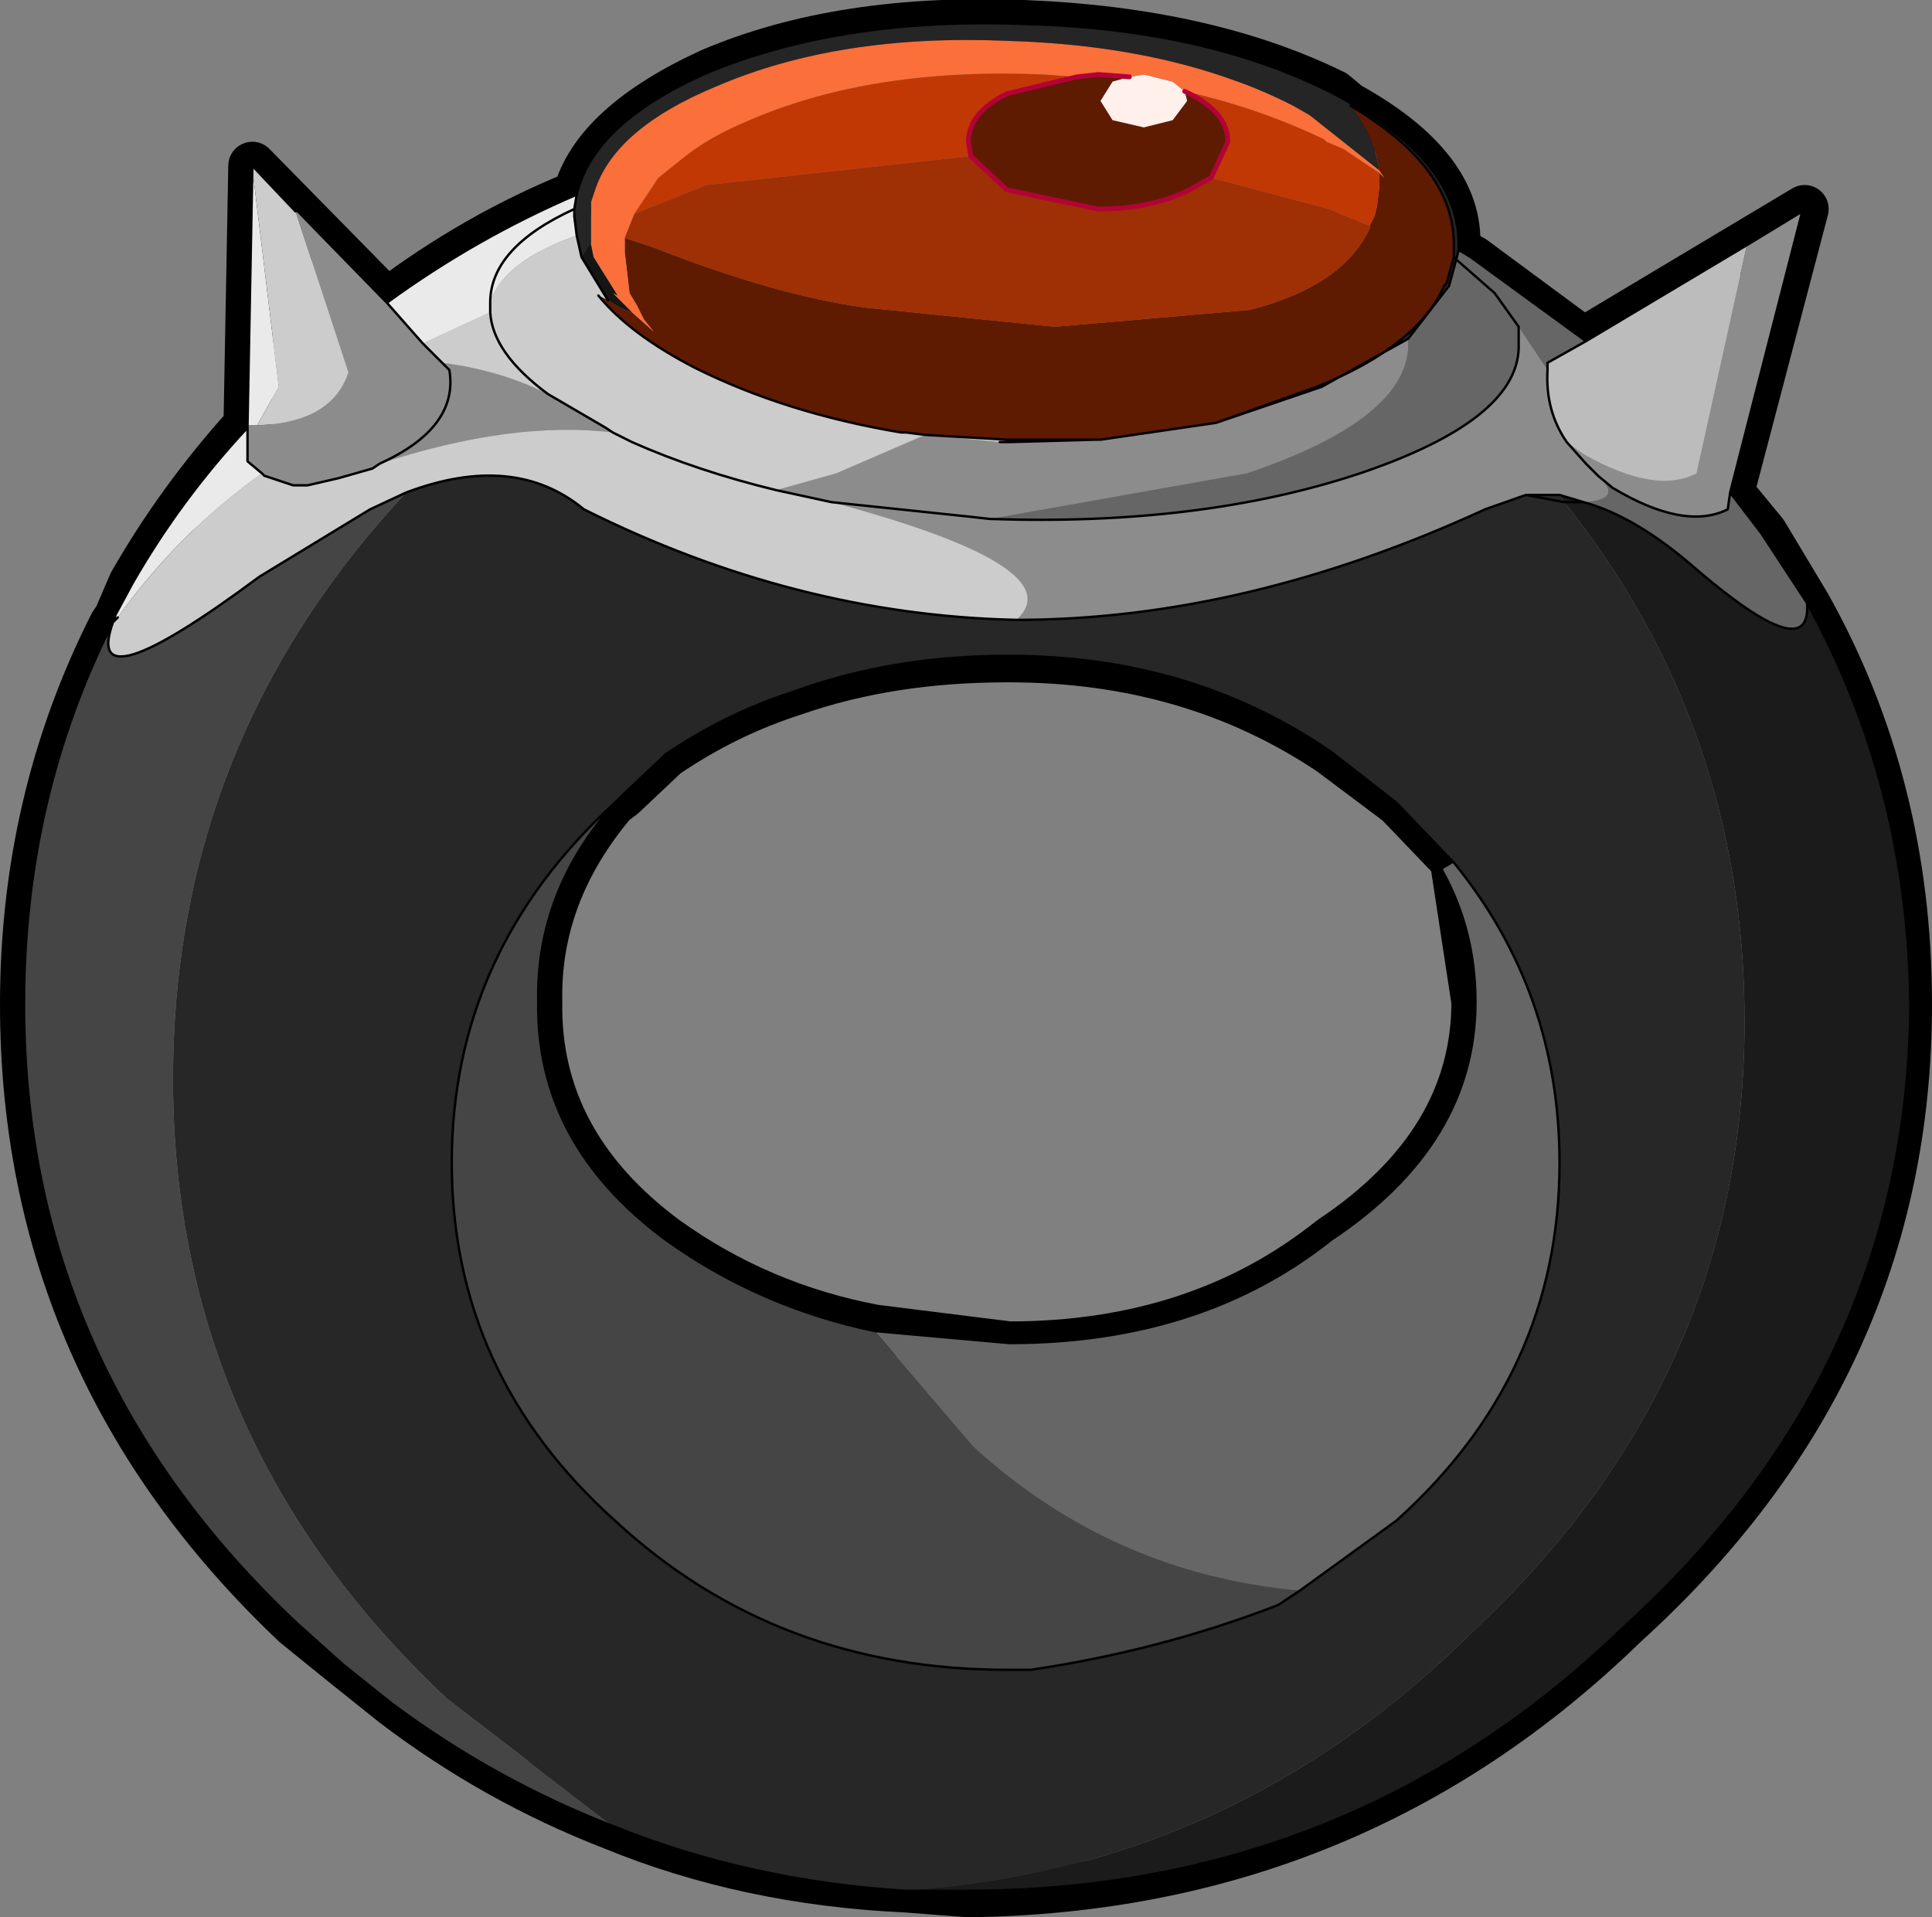
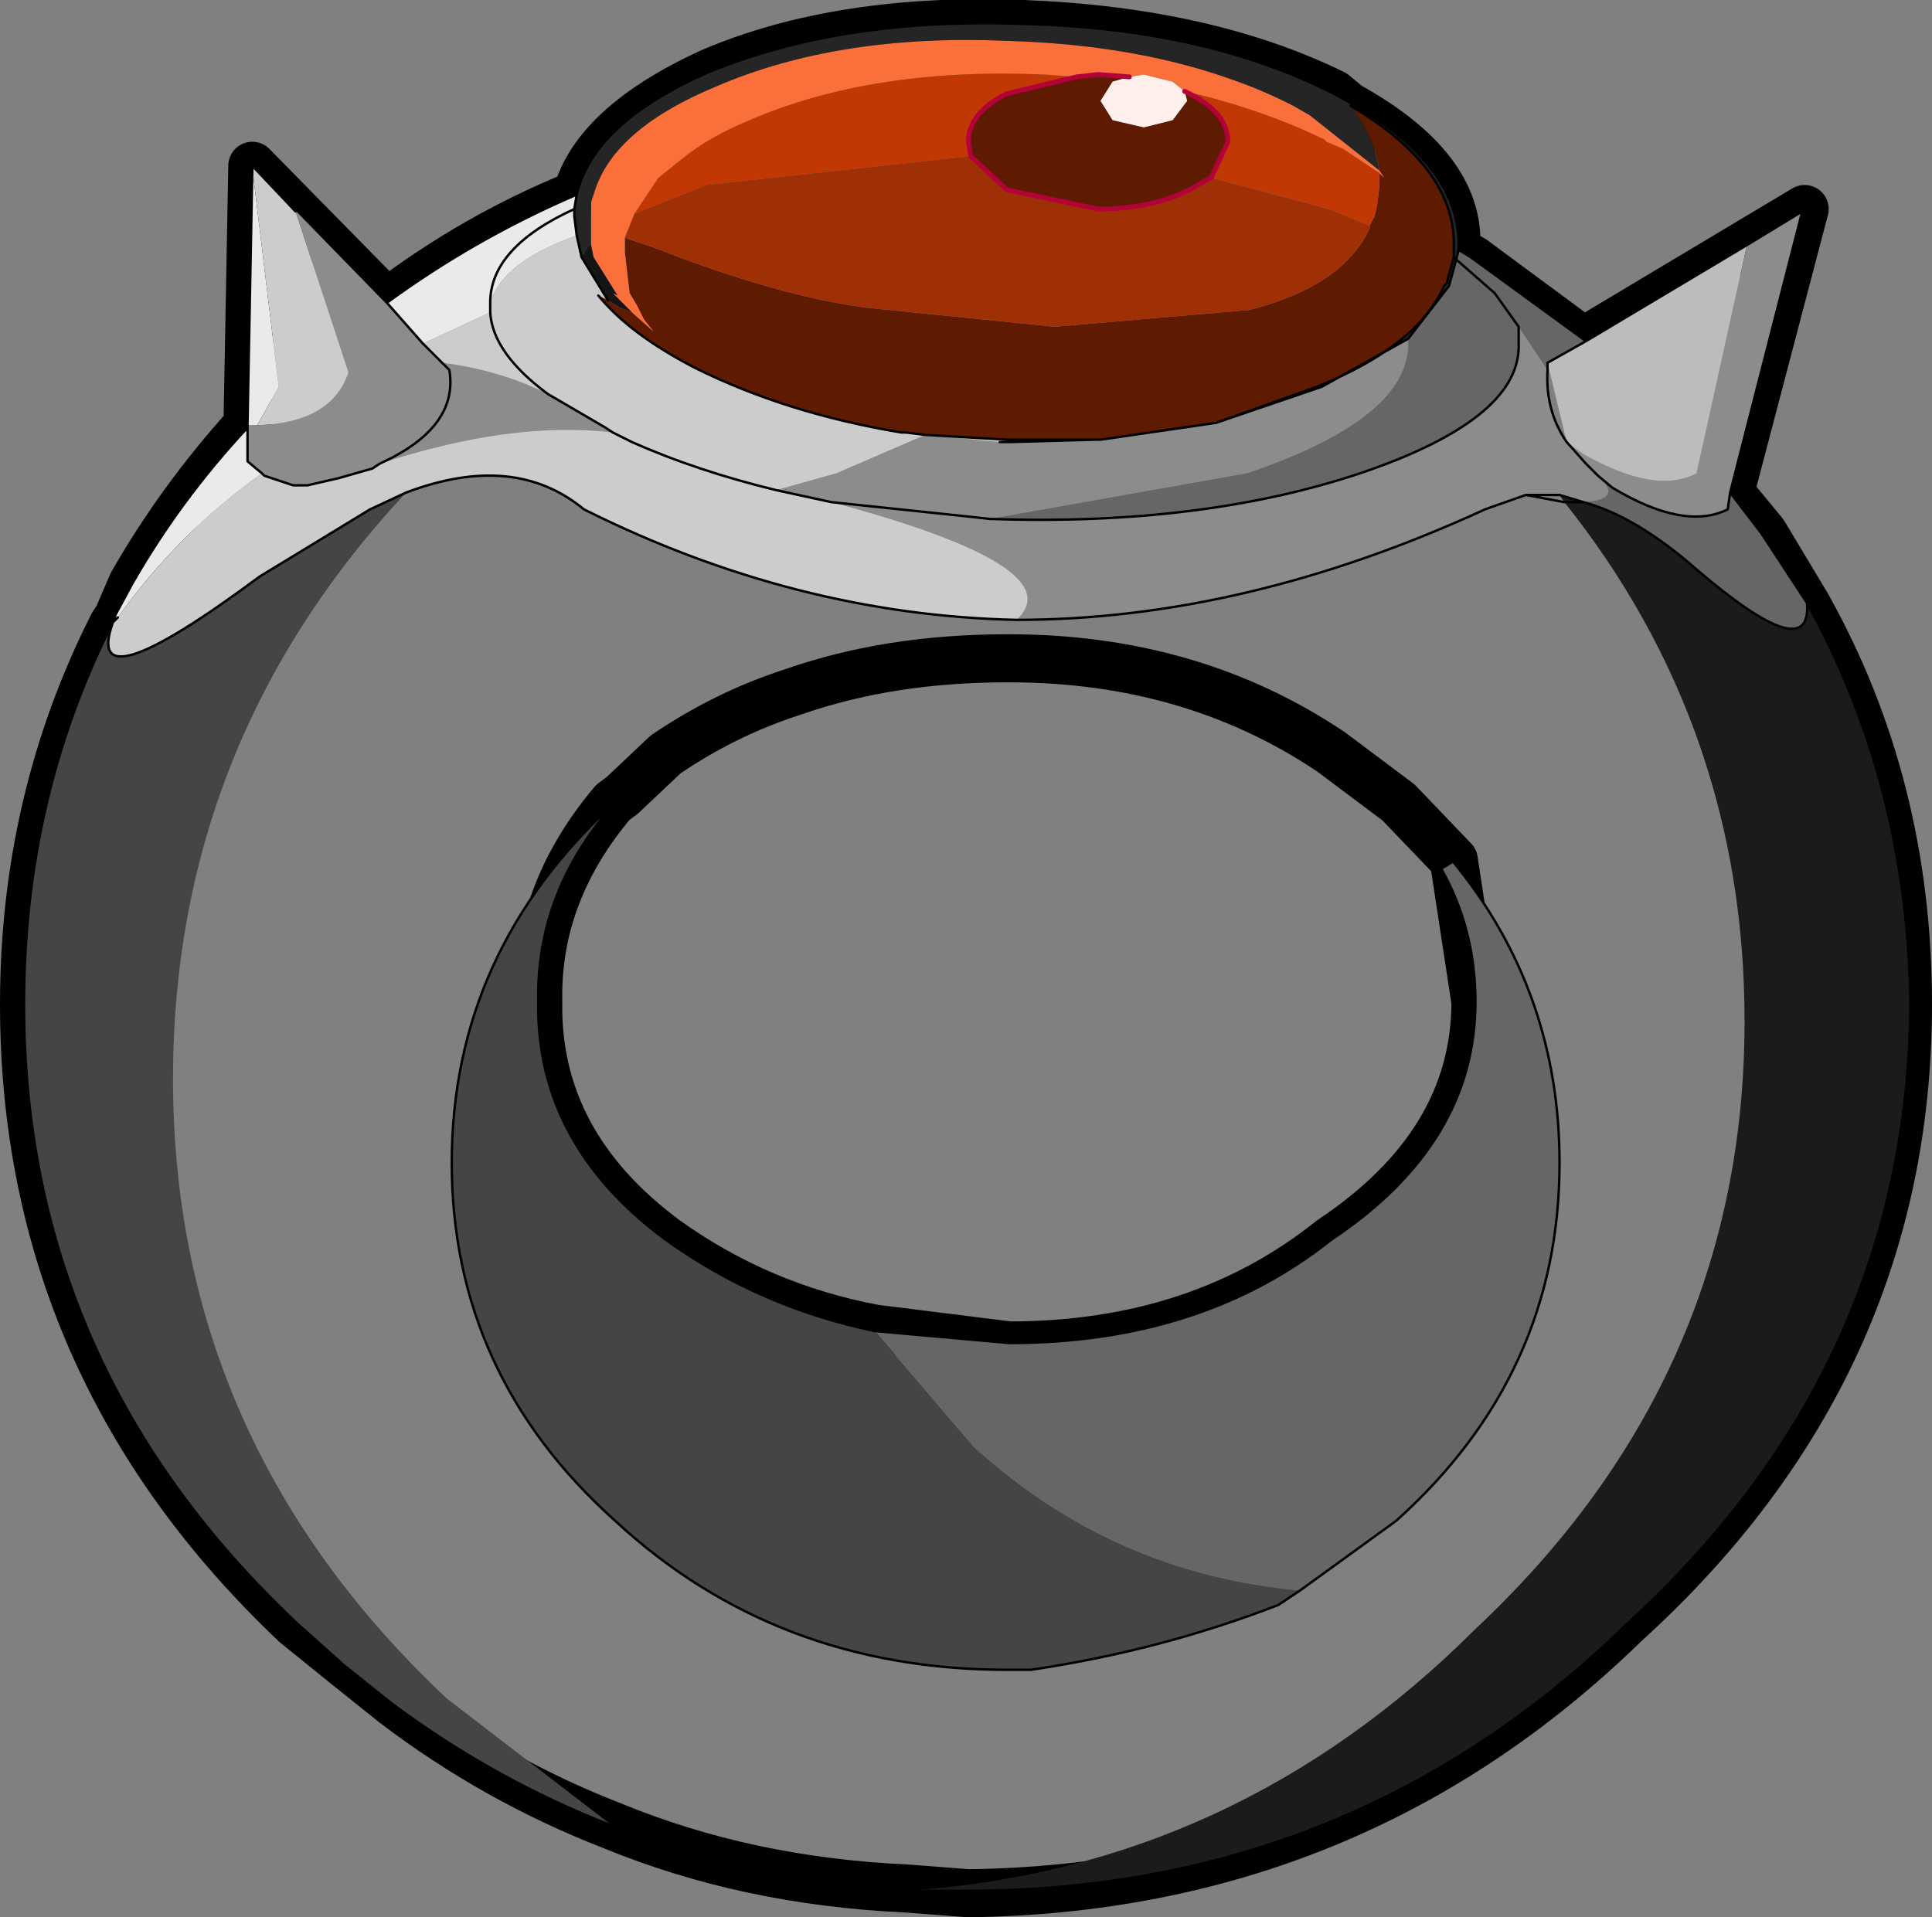
<svg xmlns="http://www.w3.org/2000/svg" xmlns:xlink="http://www.w3.org/1999/xlink" width="40.2px" height="39.9px">
  <rect width="100%" height="100%" fill="#808080" stroke="none" />
  <g transform="matrix(1, 0, 0, 1, -254.85, -180)">
    <use xlink:href="#object-0" width="40.2" height="39.9" transform="matrix(1, 0, 0, 1, 254.85, 180)" />
  </g>
  <defs>
    <g transform="matrix(1, 0, 0, 1, -254.85, -180)" id="object-0">
      <path fill-rule="evenodd" fill="#cccccc" stroke="none" d="M257.3 192.85L257.2 193L257.3 192.85M265.05 186.4L265.05 186.3L265.05 186.4" />
      <path fill="none" stroke="#000000" stroke-width="1" stroke-linecap="round" stroke-linejoin="round" d="M257.2 193Q255.35 196.65 255.35 200.9Q255.35 208.45 261 213.8L262.05 214.65L263.05 215.45Q265.15 217.05 267.6 218Q270.4 219.15 273.7 219.3L275 219.4Q283 219.3 288.65 213.8Q294.55 208.45 294.55 200.9Q294.55 196.35 292.45 192.6L291.55 191.1L290.85 190.25L292.4 184.35L287.8 187.1L285.5 185.4L285.15 185.2L285.15 185.15Q285.25 183.5 282.9 182.2L282.6 181.95Q279.95 180.65 276.15 180.5Q272.35 180.35 269.65 181.5Q267.25 182.6 266.85 184.05Q264.75 184.9 262.9 186.3L260.1 183.45L260 188.85Q258.6 190.4 257.6 192.15L257.3 192.85L257.2 193L257.3 192.85M285.1 197.9L285.55 200.85Q285.55 203.8 282.55 205.8Q279.8 208 275.85 208L273.05 207.65Q270.65 207.2 268.7 205.8Q266 203.8 266.05 200.85Q266 198.6 267.6 196.7L267.8 196.55L268.7 195.7Q269.95 194.85 271.35 194.4Q273.35 193.7 275.8 193.7L275.85 193.7Q279.65 193.7 282.55 195.65L283.95 196.7L285.1 197.9" />
      <path fill-rule="evenodd" fill="#8c8c8c" stroke="none" d="M261 184.4L261 184.35L262.9 186.3L263.65 187.15L264.05 187.55L264.2 187.7Q264.4 188.9 262.75 189.65L262.6 189.75L261.9 189.95L261.25 190.1L260.95 190.1L260.35 189.9L260.3 189.85L260 189.6L260 188.9L260 188.85L260.2 188.85Q261.75 188.8 262.1 187.75L261 184.4M291.2 185.1L292.35 184.4L290.85 190.25L290.8 190.6Q289.9 191.05 288.4 190.15L288.1 189.9Q288.65 190.4 287.8 190.45L287.3 190.3L286.6 190.3L285.75 190.6Q280.75 192.9 276 192.9Q277.2 191.8 272.15 190.45L271 190.2L272.25 189.85L274.1 189.05L275.65 189.2L275.85 189.2L277.65 189.15L277.75 189.15L280.15 188.8L282.35 188.05L284.15 187.05L284.15 187.25Q284.05 188.75 280.8 189.85L275.45 190.8L275 190.75L272.15 190.45L275 190.75L275.45 190.8Q279.85 190.95 283.15 189.85Q286.4 188.75 286.45 187.25L286.45 186.8L287.05 187.7Q287 188.55 287.45 189.2L287.8 189.45Q289.3 190.3 290.15 189.85L291.2 185.1M262.75 189.65Q264.4 188.9 264.2 187.7L264.05 187.55Q265.25 187.7 266.25 188.2L267.45 188.9L267.6 189Q265.5 188.75 262.75 189.65M287.45 189.2L287.85 189.65L288.1 189.9L287.85 189.65L287.45 189.2" />
      <path fill-rule="evenodd" fill="#eaeaea" stroke="none" d="M262.9 186.3Q264.75 184.95 266.85 184.05L266.8 184.35L266.8 184.5L266.85 184.9Q265.3 185.45 265.05 186.3L265.05 186.4L265.05 186.5L263.65 187.15L262.9 186.3M257.25 192.8L257.6 192.15Q258.6 190.4 260 188.9L260 189.6L260.3 189.85Q258.55 191.1 257.3 192.85L257.25 192.8M260 188.85L260.1 183.5L260.65 188.05L260.2 188.85L260 188.85M266.8 184.35Q265.05 185.15 265.05 186.3Q265.05 185.15 266.8 184.35" />
      <path fill-rule="evenodd" fill="#252525" stroke="none" d="M266.85 184.05Q267.2 182.55 269.6 181.5Q272.4 180.35 276.2 180.5Q279.95 180.6 282.6 181.95Q285.25 183.35 285.2 185.15L285.2 185.2L285.15 185.4L285.1 185.35L285.1 185.15Q285.15 183.5 282.95 182.2Q283.45 182.85 283.55 183.55L282.1 182.4L281.75 182.2Q279.3 180.95 275.8 180.85Q272.3 180.7 269.75 181.8Q267.7 182.65 267.25 183.9L267.15 184.2L267.15 184.55L267.15 184.95L267.15 185.1L267.1 185.1L266.95 185.35L266.85 184.9L266.8 184.5L266.8 184.35L266.85 184.05M285.1 185.35L285.15 185.4L285 185.95L284.95 185.9L285.1 185.35" />
      <path fill-rule="evenodd" fill="#666666" stroke="none" d="M285.2 185.2L285.45 185.35L287.85 187.1L287.05 187.55L287.05 187.7L286.45 186.8L286.45 187.25Q286.4 188.75 283.15 189.85Q279.85 190.95 275.45 190.8L280.8 189.85Q284.05 188.75 284.15 187.25L284.15 187.05L285 185.95L285.15 185.4L285.2 185.2M290.85 190.25L291.5 191.1L292.45 192.55Q292.55 193.9 290.15 191.85Q288.9 190.75 287.8 190.45Q288.65 190.4 288.1 189.9L288.4 190.15Q289.9 191.05 290.8 190.6L290.85 190.25M285.1 197.95Q287.3 200.65 287.3 204.2Q287.3 208.6 283.9 211.65L281.9 213.1Q278 212.75 275.1 210.1L273.05 207.7L275.85 207.95Q279.85 207.95 282.55 205.8Q285.55 203.8 285.55 200.85Q285.55 199.35 284.85 198.1L285.1 197.95M285.15 185.4L285.95 186.1L286.45 186.8L285.95 186.1L285.15 185.4" />
-       <path fill-rule="evenodd" fill="#bcbcbc" stroke="none" d="M287.85 187.1L291.2 185.1L290.15 189.85Q289.3 190.3 287.8 189.45L287.45 189.2Q287 188.55 287.05 187.7L287.05 187.55L287.85 187.1" />
+       <path fill-rule="evenodd" fill="#bcbcbc" stroke="none" d="M287.85 187.1L291.2 185.1L290.15 189.85Q289.3 190.3 287.8 189.45L287.45 189.2L287.05 187.55L287.85 187.1" />
      <path fill-rule="evenodd" fill="#1b1b1b" stroke="none" d="M292.45 192.55Q294.55 196.35 294.6 200.9Q294.55 208.45 288.7 213.8Q283 219.35 274.95 219.35L273.7 219.35Q280.55 218.9 285.55 213.9Q291.15 208.65 291.15 201.25Q291.15 195.15 287.4 190.45L287.3 190.3L287.8 190.45Q288.9 190.75 290.15 191.85Q292.55 193.9 292.45 192.55M287.8 190.45L287.4 190.45L287.8 190.45" />
-       <path fill-rule="evenodd" fill="#272727" stroke="none" d="M273.7 219.35Q270.45 219.15 267.6 218L264.15 215.35Q258.45 210 258.45 202.45Q258.45 195.45 263.3 190.25Q265.55 189.4 267 190.6Q271.4 192.8 276 192.9Q280.75 192.9 285.75 190.6L286.6 190.3L287.3 190.3L287.4 190.45L286.6 190.3L287.4 190.45Q291.15 195.15 291.15 201.25Q291.15 208.65 285.55 213.9Q280.55 218.9 273.7 219.35M285.1 197.95L285.05 197.9L283.9 196.7L282.55 195.65Q279.65 193.65 275.85 193.65L275.8 193.65Q273.4 193.65 271.35 194.4Q269.95 194.85 268.7 195.7L267.8 196.55L267.65 196.7Q264.25 199.8 264.25 204.2Q264.25 208.6 267.65 211.65Q271 214.75 275.8 214.75L275.95 214.75L276.15 214.75L276.3 214.75Q279 214.35 281.45 213.4L281.9 213.1L283.9 211.65Q287.3 208.6 287.3 204.2Q287.3 200.65 285.1 197.95" />
      <path fill-rule="evenodd" fill="#454545" stroke="none" d="M267.6 218Q265.15 217.05 263 215.45L262 214.65L261.05 213.8Q255.35 208.45 255.35 200.9Q255.35 196.6 257.2 192.95Q256.55 194.75 260.25 192L262.55 190.6L263.3 190.25Q258.45 195.45 258.45 202.45Q258.45 210 264.15 215.35L267.6 218M281.9 213.1L281.45 213.4Q279 214.35 276.3 214.75L276.15 214.75L275.95 214.75L275.8 214.75Q271 214.75 267.65 211.65Q264.25 208.6 264.25 204.2Q264.25 199.8 267.65 196.7Q266 198.55 266.05 200.85Q266 203.8 268.7 205.8Q270.65 207.2 273.05 207.7L275.1 210.1Q278 212.75 281.9 213.1" />
      <path fill-rule="evenodd" fill="#cccccc" stroke="none" d="M257.2 192.95L257.25 192.8L257.3 192.85L257.2 192.95L257.3 192.85Q258.55 191.1 260.3 189.85L260.35 189.9L260.95 190.1L261.25 190.1L261.9 189.95L262.6 189.75L262.75 189.65Q265.5 188.75 267.6 189L268 189.2Q269.35 189.8 271 190.2L272.15 190.45Q277.2 191.8 276 192.9Q271.4 192.8 267 190.6Q265.55 189.4 263.3 190.25L262.55 190.6L260.25 192Q256.55 194.75 257.2 192.95M260.1 183.5L260.1 183.45L261 184.4L262.1 187.75Q261.75 188.8 260.2 188.85L260.65 188.05L260.1 183.5M264.05 187.55L263.65 187.15L265.05 186.5L265.05 186.4L265.05 186.3L265.05 186.4L265.05 186.3Q265.3 185.45 266.85 184.9L266.95 185.35L267.5 186.25L267.3 186.15Q267.95 186.95 269.3 187.65Q271.2 188.6 273.6 189L273.7 189L274.1 189.05L275.65 189.2L275.85 189.2L277.65 189.15L275.85 189.15L275.8 189.15L274.1 189.05L272.25 189.85L271 190.2Q269.35 189.8 268 189.2L267.6 189L267.45 188.9L266.25 188.2Q265.1 187.35 265.05 186.5Q265.1 187.35 266.25 188.2Q265.25 187.7 264.05 187.55" />
      <path fill-rule="evenodd" fill="#5e1b02" stroke="none" d="M278.35 181.6L278 181.7L277.75 182.1L278 182.5L278.65 182.65L279.25 182.5L279.55 182.1L279.5 181.9L279.6 181.95Q280.4 182.35 280.4 182.95L280.05 183.7Q279.85 183.8 279.6 183.95Q278.8 184.35 277.7 184.35L275.8 183.95L275.05 183.25L275 182.95Q275 182.35 275.8 181.95L277.25 181.6L277.7 181.55L278.35 181.6M283.55 183.55Q283.45 182.85 282.95 182.2Q285.15 183.5 285.1 185.15L285.1 185.35L284.95 185.9L284.9 185.95Q284.35 187.2 282.25 188.05L280.15 188.8L277.75 189.15L277.65 189.15L275.85 189.15L275.8 189.15L274.1 189.05L273.7 189L273.6 189Q271.2 188.6 269.3 187.65Q267.95 186.95 267.3 186.15L267.5 186.25L267.75 186.4L268 186.5L268.45 186.9L268.25 186.65L268.1 186.35L267.95 186.1L267.85 185.25L267.85 184.95L268.45 185.15Q271 186.15 272.85 186.4L276.8 186.8L280.85 186.45Q282.8 185.95 283.35 184.75L283.35 184.7L283.45 184.5L283.5 184.3L283.55 183.9L283.55 183.6L283.65 183.7L283.55 183.55" />
      <path fill-rule="evenodd" fill="#fff0ec" stroke="none" d="M279.5 181.9L279.55 182.1L279.25 182.5L278.65 182.65L278 182.5L277.75 182.1L278 181.7L278.35 181.6L278.65 181.55L279.25 181.7L279.5 181.9" />
      <path fill-rule="evenodd" fill="#fa6f3a" stroke="none" d="M278.35 181.6L277.7 181.55L277.25 181.6L276.55 181.55Q273 181.4 270.45 182.5Q269.6 182.85 269.05 183.3L268.55 183.7L268.05 184.45L267.95 184.7L267.85 184.95L267.85 185.25L267.95 186.1L268.1 186.35L268.25 186.65L268.45 186.9L268 186.5L267.6 186.1L267.7 186.15L267.2 185.35L267.15 185.1L267.15 184.95L267.15 184.55L267.15 184.2L267.25 183.9Q267.7 182.65 269.75 181.8Q272.3 180.7 275.8 180.85Q279.3 180.95 281.75 182.2L282.1 182.4L283.55 183.55L283.65 183.7L283.55 183.6L282.8 183.1L282.45 182.95L282.4 182.9Q281.05 182.25 279.5 181.9L279.25 181.7L278.65 181.55L278.35 181.6" />
      <path fill-rule="evenodd" fill="#c23805" stroke="none" d="M277.25 181.6L275.8 181.95Q275 182.35 275 182.95L275.05 183.25L269.55 183.85L268.05 184.45L268.55 183.7L269.05 183.3Q269.6 182.85 270.45 182.5Q273 181.4 276.55 181.55L277.25 181.6M280.05 183.7L280.4 182.95Q280.4 182.35 279.6 181.95L279.5 181.9Q281.05 182.25 282.4 182.9L282.45 182.95L282.8 183.1L283.55 183.6L283.55 183.9L283.5 184.3L283.45 184.5L283.35 184.7L282.5 184.35L280.05 183.7" />
      <path fill-rule="evenodd" fill="#9f2f04" stroke="none" d="M275.05 183.25L275.8 183.95L277.7 184.35Q278.8 184.35 279.6 183.95Q279.85 183.8 280.05 183.7L282.5 184.35L283.35 184.7L283.35 184.75Q282.8 185.95 280.85 186.45L276.8 186.8L272.85 186.4Q271 186.15 268.45 185.15L267.85 184.95L267.95 184.7L268.05 184.45L269.55 183.85L275.05 183.25" />
      <path fill-rule="evenodd" fill="#151515" stroke="none" d="M266.95 185.35L267.1 185.1L267.15 185.1L267.2 185.35L267.7 186.15L267.6 186.1L268 186.5L267.75 186.4L267.5 186.25L266.95 185.35" />
      <path fill-rule="evenodd" fill="#2b2b2b" stroke="none" d="M280.15 188.8L282.25 188.05Q284.35 187.2 284.9 185.95L284.95 185.9L285 185.95L284.15 187.05L282.35 188.05L280.15 188.8" />
      <path fill="none" stroke="#000000" stroke-width="0.05" stroke-linecap="round" stroke-linejoin="round" d="M261 184.35L262.9 186.3Q264.75 184.95 266.85 184.05Q267.2 182.55 269.6 181.5Q272.4 180.35 276.2 180.5Q279.95 180.6 282.6 181.95Q285.25 183.35 285.2 185.15L285.2 185.2L285.45 185.35L287.85 187.1L291.2 185.1L292.35 184.4L290.85 190.25L291.5 191.1L292.45 192.55Q294.55 196.35 294.6 200.9Q294.55 208.45 288.7 213.8Q283 219.35 274.95 219.35L273.7 219.35Q270.45 219.15 267.6 218Q265.15 217.05 263 215.45L262 214.65L261.05 213.8Q255.35 208.45 255.35 200.9Q255.35 196.6 257.2 192.95L257.25 192.8L257.6 192.15Q258.6 190.4 260 188.9L260 188.85L260.1 183.5L260.1 183.45L261 184.4M260 188.9L260 189.6L260.3 189.85L260.35 189.9L260.95 190.1L261.25 190.1L261.9 189.95L262.6 189.75L262.75 189.65Q264.4 188.9 264.2 187.7L264.05 187.55L263.65 187.15L262.9 186.3M257.3 192.85L257.2 192.95Q256.55 194.75 260.25 192L262.55 190.6L263.3 190.25Q265.55 189.4 267 190.6Q271.4 192.8 276 192.9Q280.75 192.9 285.75 190.6L286.6 190.3L287.3 190.3L287.8 190.45Q288.9 190.75 290.15 191.85Q292.55 193.9 292.45 192.55M272.15 190.45L271 190.2Q269.35 189.8 268 189.2L267.6 189L267.45 188.9L266.25 188.2Q265.1 187.35 265.05 186.5L265.05 186.4L265.05 186.3L265.05 186.4M282.95 182.2Q285.15 183.5 285.1 185.15L285.1 185.35L285.15 185.4L285.2 185.2M266.85 184.05L266.8 184.35L266.8 184.5L266.85 184.9L266.95 185.35L267.5 186.25M267.3 186.15Q267.95 186.95 269.3 187.65Q271.2 188.6 273.6 189L273.7 189L274.1 189.05L275.8 189.15L275.85 189.15L277.65 189.15L277.75 189.15L280.15 188.8L282.25 188.05Q284.35 187.2 284.9 185.95L284.95 185.9L285.1 185.35M267.65 196.7L267.8 196.55L268.7 195.7Q269.95 194.85 271.35 194.4Q273.4 193.65 275.8 193.65L275.85 193.65Q279.65 193.65 282.55 195.65L283.9 196.7L285.05 197.9L285.1 197.95Q287.3 200.65 287.3 204.2Q287.3 208.6 283.9 211.65L281.9 213.1L281.45 213.4Q279 214.35 276.3 214.75L276.15 214.75L275.95 214.75L275.8 214.75Q271 214.75 267.65 211.65Q264.25 208.6 264.25 204.2Q264.25 199.8 267.65 196.7Q266 198.55 266.05 200.85Q266 203.8 268.7 205.8Q270.65 207.2 273.05 207.7L275.85 207.95Q279.85 207.95 282.55 205.8Q285.55 203.8 285.55 200.85Q285.55 199.35 284.85 198.1M285.05 197.9L282.55 195.7Q279.85 193.7 275.85 193.75Q273.4 193.7 271.35 194.4Q269.4 195.1 267.8 196.55M280.15 188.8L282.35 188.05L284.15 187.05L285 185.95L285.15 185.4L285.95 186.1L286.45 186.8L286.45 187.25Q286.4 188.75 283.15 189.85Q279.85 190.95 275.45 190.8L275 190.75L272.15 190.45M277.65 189.15L275.85 189.2L275.65 189.2M265.05 186.3Q265.05 185.15 266.8 184.35M290.85 190.25L290.8 190.6Q289.9 191.05 288.4 190.15L288.1 189.9L287.85 189.65L287.45 189.2Q287 188.55 287.05 187.7L287.05 187.55L287.85 187.1M287.4 190.45L287.8 190.45M286.6 190.3L287.4 190.45" />
      <path fill="none" stroke="#b30237" stroke-width="0.1" stroke-linecap="round" stroke-linejoin="round" d="M278.35 181.6L277.7 181.55L277.25 181.6L275.8 181.95Q275 182.35 275 182.95L275.05 183.25L275.8 183.95L277.7 184.35Q278.8 184.35 279.6 183.95Q279.85 183.8 280.05 183.7L280.4 182.95Q280.4 182.35 279.6 181.95L279.5 181.9" />
    </g>
  </defs>
</svg>